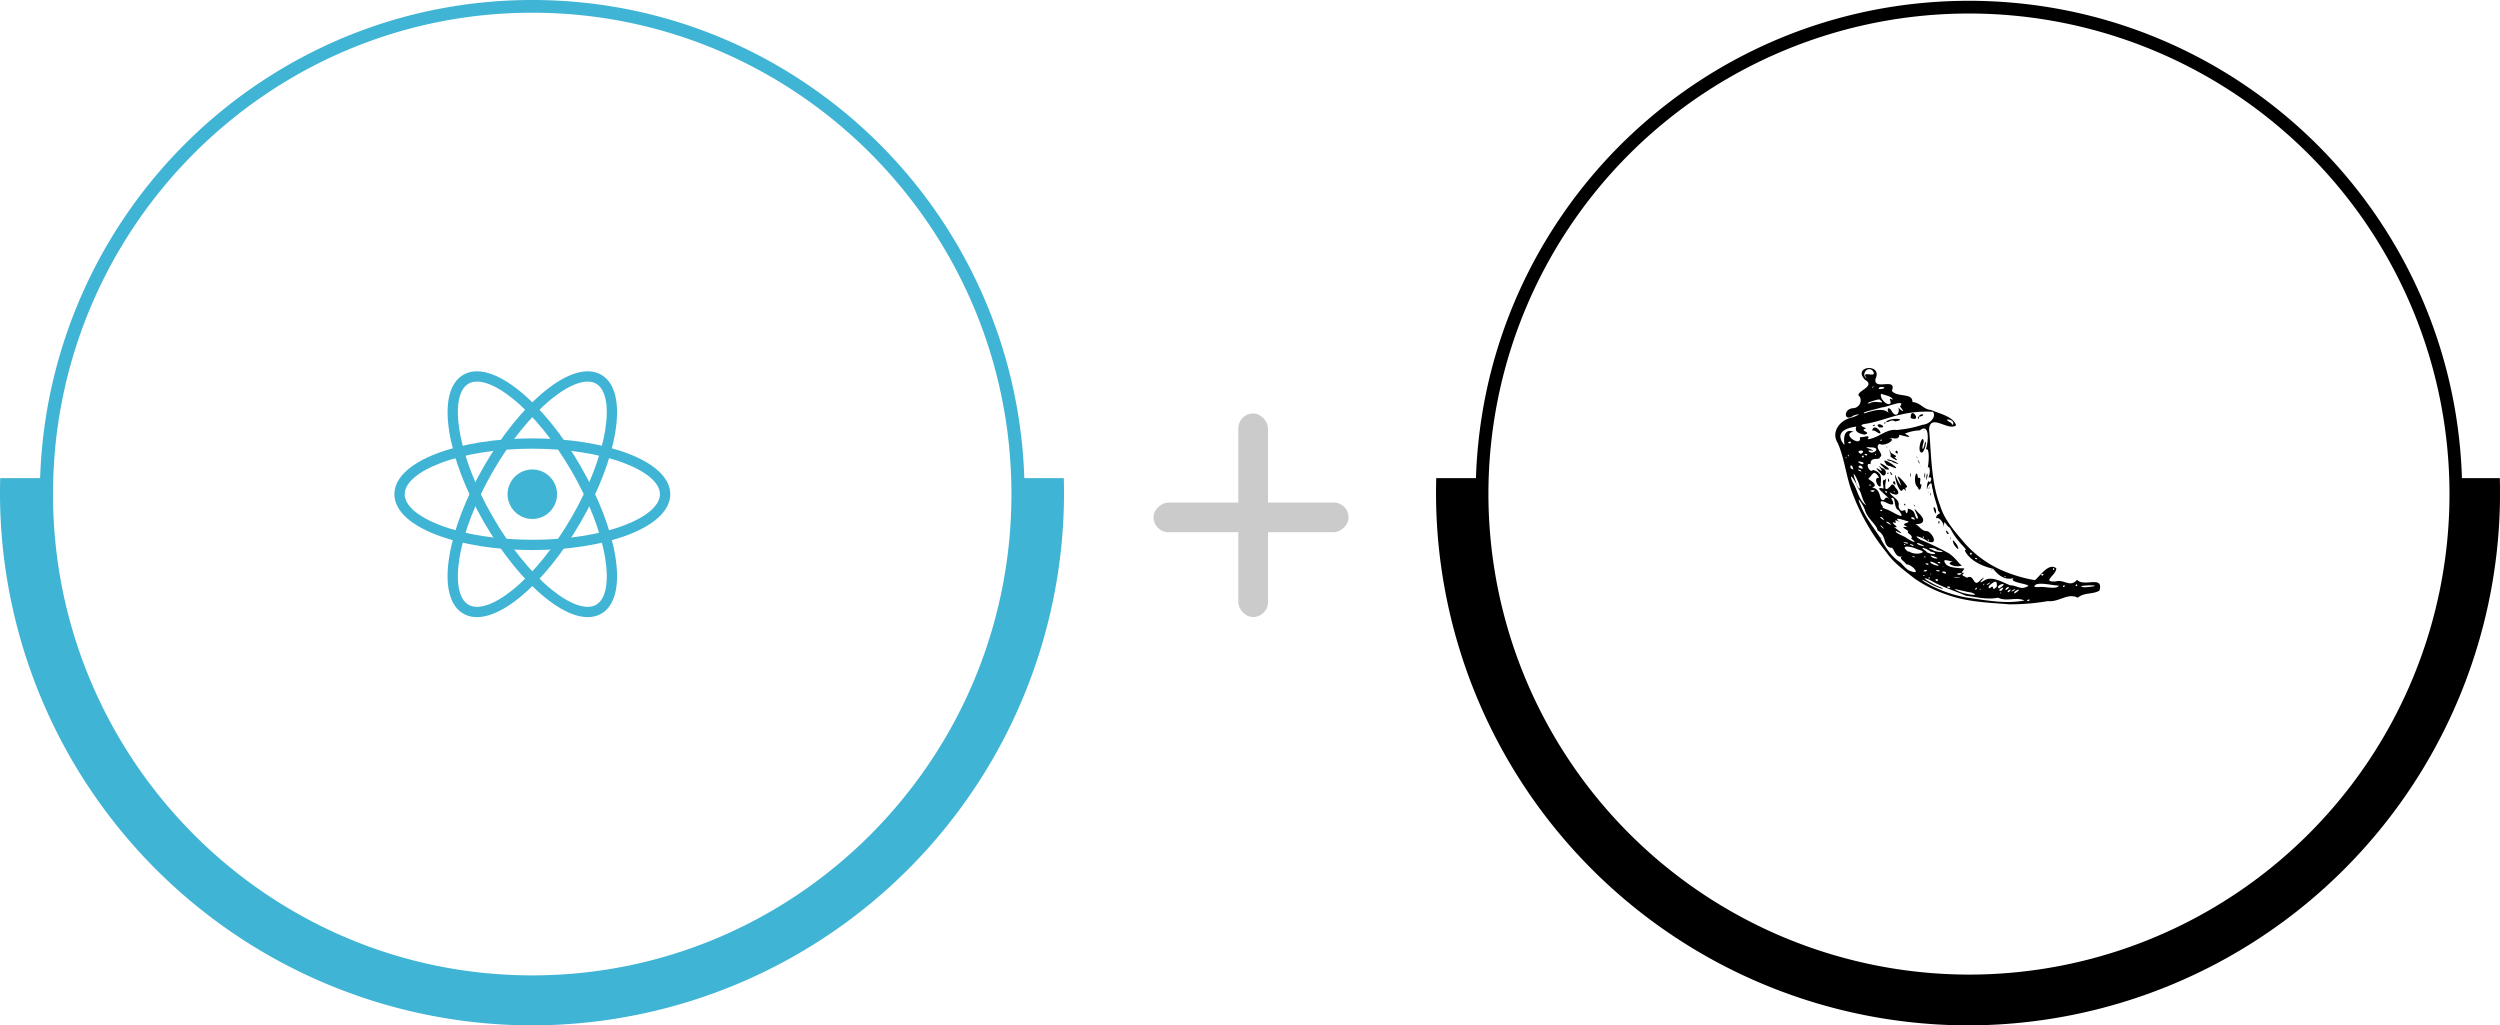
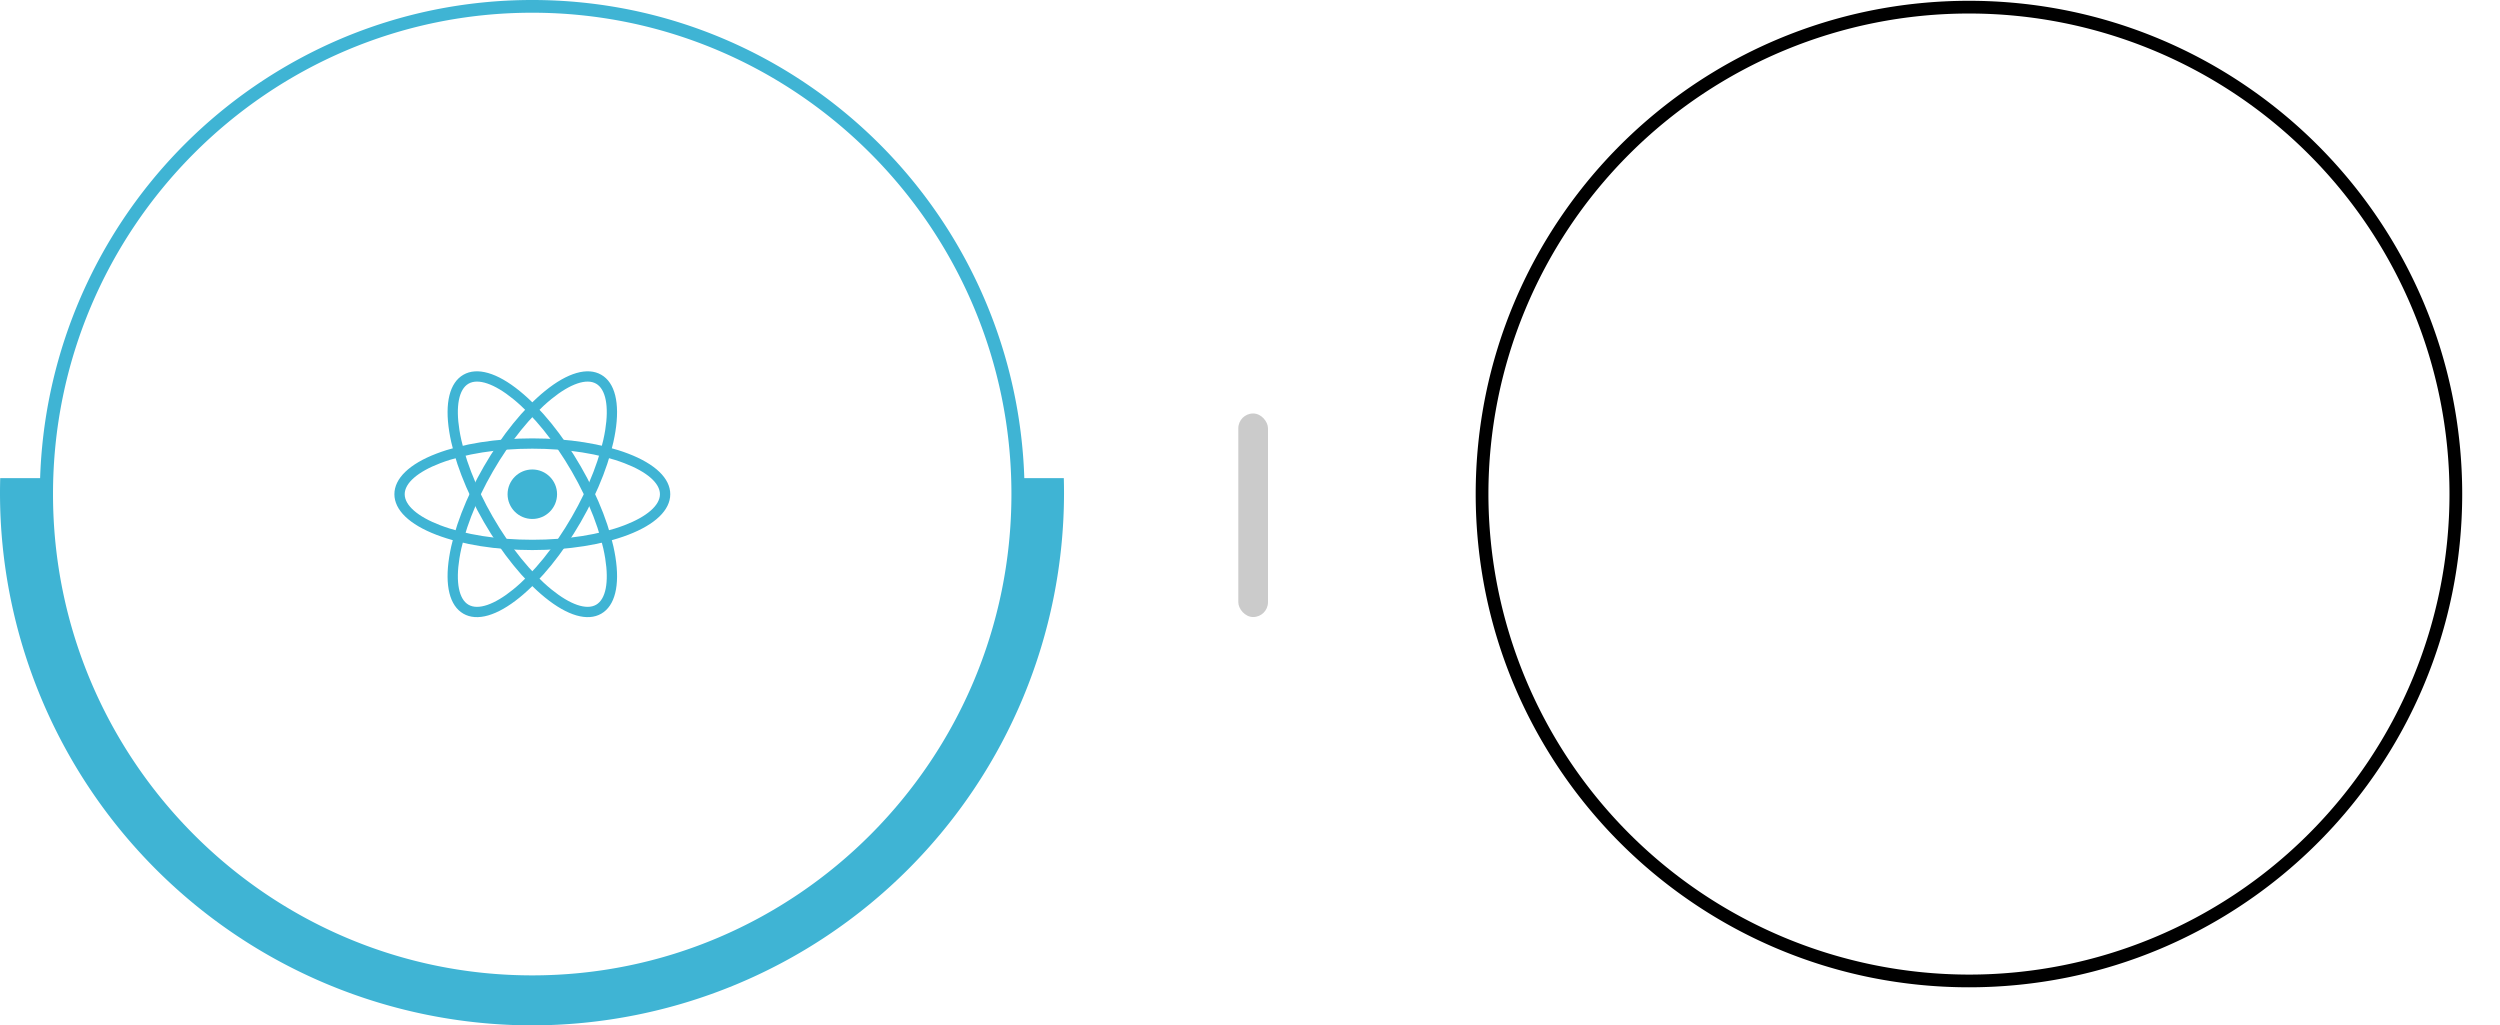
<svg xmlns="http://www.w3.org/2000/svg" width="589.514" height="241.789" viewBox="0 0 589.514 241.789">
  <defs>
    <filter id="Ellipse_56" x="13.5" y="4.289" width="224" height="224" filterUnits="userSpaceOnUse">
      <feOffset input="SourceAlpha" />
      <feGaussianBlur stdDeviation="6.5" result="blur" />
      <feFlood flood-opacity="0.122" />
      <feComposite operator="in" in2="blur" />
      <feComposite in="SourceGraphic" />
    </filter>
    <filter id="Ellipse_56-2" x="352.5" y="2.867" width="223.536" height="223.536" filterUnits="userSpaceOnUse">
      <feOffset input="SourceAlpha" />
      <feGaussianBlur stdDeviation="6.5" result="blur-2" />
      <feFlood flood-opacity="0.122" />
      <feComposite operator="in" in2="blur-2" />
      <feComposite in="SourceGraphic" />
    </filter>
  </defs>
  <g id="_9" data-name="9" transform="translate(0 1.688)">
    <g id="Group_2284" data-name="Group 2284" transform="translate(0)">
      <path id="Ellipse_57" data-name="Ellipse 57" d="M114.5-1.5A116.367,116.367,0,0,1,137.878.867,115.109,115.109,0,0,1,179.36,18.4a116.681,116.681,0,0,1-19.705,203.944,115.066,115.066,0,0,1-21.777,6.79,116.625,116.625,0,0,1-46.755,0A115.109,115.109,0,0,1,49.64,211.6,116.681,116.681,0,0,1,69.345,7.657,115.066,115.066,0,0,1,91.122.867,116.368,116.368,0,0,1,114.5-1.5Zm0,230c62.308,0,113-50.916,113-113.5S176.808,1.5,114.5,1.5,1.5,52.416,1.5,115,52.192,228.5,114.5,228.5Z" transform="translate(11 -0.188)" fill="#3fb4d4" />
      <path id="Subtraction_1" data-name="Subtraction 1" d="M125.446,129.043A125.588,125.588,0,0,1,0,3.6C0,2.4.017,1.192.051,0h10.8c-.036,1.184-.055,2.394-.055,3.6a114.655,114.655,0,0,0,229.31,0c0-1.192-.019-2.4-.055-3.6h10.8c.034,1.2.051,2.414.051,3.6A125.588,125.588,0,0,1,125.446,129.043Z" transform="translate(0 111.057)" fill="#3fb4d4" />
      <g transform="matrix(1, 0, 0, 1, 0, -1.69)" filter="url(#Ellipse_56)">
        <circle id="Ellipse_56-3" data-name="Ellipse 56" cx="92.5" cy="92.5" r="92.5" transform="translate(33 23.79)" fill="#fff" />
      </g>
      <g id="React-icon" transform="translate(93 80.101)">
        <circle id="Ellipse_59" data-name="Ellipse 59" cx="5.835" cy="5.835" r="5.835" transform="translate(26.689 28.916)" fill="#3fb4d4" />
        <g id="Group_2348" data-name="Group 2348" transform="translate(0 0)">
          <path id="Ellipse_60" data-name="Ellipse 60" d="M32.024-.5C40.531-.5,48.548.772,54.6,3.081c6.417,2.45,9.951,5.855,9.951,9.588s-3.534,7.137-9.951,9.588c-6.048,2.309-14.065,3.581-22.572,3.581S15.5,24.566,9.451,22.256C3.034,19.806-.5,16.4-.5,12.669S3.034,5.532,9.451,3.081C15.5.772,23.516-.5,32.024-.5Zm0,23.909c8.219,0,15.927-1.215,21.706-3.422,5.331-2.036,8.389-4.7,8.389-7.319S59.061,7.386,53.73,5.35C47.951,3.144,40.242,1.929,32.024,1.929S16.1,3.144,10.318,5.35c-5.331,2.036-8.389,4.7-8.389,7.319s3.058,5.283,8.389,7.319C16.1,22.194,23.805,23.409,32.024,23.409Z" transform="translate(0.5 22.082)" fill="#3fb4d4" />
          <path id="Ellipse_61" data-name="Ellipse 61" d="M32.524,0C41.031,0,49.048,1.272,55.1,3.581c6.417,2.45,9.951,5.855,9.951,9.588s-3.534,7.137-9.951,9.588c-6.048,2.309-14.065,3.581-22.572,3.581S16,25.066,9.951,22.756C3.534,20.306,0,16.9,0,13.169S3.534,6.032,9.951,3.581C16,1.272,24.016,0,32.524,0Zm0,23.909c8.219,0,15.927-1.215,21.706-3.422,5.331-2.036,8.389-4.7,8.389-7.319S59.561,7.886,54.23,5.85C48.451,3.644,40.742,2.429,32.524,2.429S16.6,3.644,10.818,5.85c-5.331,2.036-8.389,4.7-8.389,7.319s3.058,5.283,8.389,7.319C16.6,22.694,24.305,23.909,32.524,23.909Z" transform="translate(27.666 0) rotate(60)" fill="#3fb4d4" />
          <path id="Ellipse_62" data-name="Ellipse 62" d="M32.524,0C41.031,0,49.048,1.272,55.1,3.581c6.417,2.45,9.951,5.855,9.951,9.588s-3.534,7.137-9.951,9.588c-6.048,2.309-14.065,3.581-22.572,3.581S16,25.066,9.951,22.756C3.534,20.306,0,16.9,0,13.169S3.534,6.032,9.951,3.581C16,1.272,24.016,0,32.524,0Zm0,23.909c8.219,0,15.927-1.215,21.706-3.422,5.331-2.036,8.389-4.7,8.389-7.319S59.561,7.886,54.23,5.85C48.451,3.644,40.742,2.429,32.524,2.429S16.6,3.644,10.818,5.85c-5.331,2.036-8.389,4.7-8.389,7.319s3.058,5.283,8.389,7.319C16.6,22.694,24.305,23.909,32.524,23.909Z" transform="translate(60.19 13.169) rotate(120)" fill="#3fb4d4" />
        </g>
      </g>
    </g>
    <g id="Group_2286" data-name="Group 2286" transform="translate(338.622)">
      <path id="Ellipse_57-2" data-name="Ellipse 57" d="M114.813-1.5A117.164,117.164,0,0,1,138.253.863a115.684,115.684,0,0,1,41.593,17.5,116.648,116.648,0,0,1,42.139,51.173,115.736,115.736,0,0,1,6.778,21.835,117.432,117.432,0,0,1,0,46.879,115.684,115.684,0,0,1-17.5,41.593,116.648,116.648,0,0,1-51.173,42.139,115.737,115.737,0,0,1-21.835,6.778,117.431,117.431,0,0,1-46.879,0,115.685,115.685,0,0,1-41.593-17.5A116.648,116.648,0,0,1,7.641,160.088,115.736,115.736,0,0,1,.863,138.253a117.432,117.432,0,0,1,0-46.879,115.684,115.684,0,0,1,17.5-41.593A116.648,116.648,0,0,1,69.538,7.641,115.736,115.736,0,0,1,91.374.863,117.164,117.164,0,0,1,114.813-1.5Zm0,229.626A113.313,113.313,0,1,0,1.5,114.813,113.442,113.442,0,0,0,114.813,228.126Z" transform="translate(10.855)" />
-       <path id="Subtraction_1-2" data-name="Subtraction 1" d="M125.446,129.043A125.588,125.588,0,0,1,0,3.6C0,2.4.017,1.192.051,0h10.8c-.036,1.184-.055,2.394-.055,3.6a114.655,114.655,0,0,0,229.31,0c0-1.192-.019-2.4-.055-3.6h10.8c.034,1.2.051,2.414.051,3.6A125.588,125.588,0,0,1,125.446,129.043Z" transform="translate(0 111.057)" />
      <g transform="matrix(1, 0, 0, 1, -338.62, -1.69)" filter="url(#Ellipse_56-2)">
-         <ellipse id="Ellipse_56-4" data-name="Ellipse 56" cx="92.268" cy="92.268" rx="92.268" ry="92.268" transform="translate(372 22.37)" fill="#fff" />
-       </g>
-       <path id="pocoo_flask-icon" d="M18.665,51.065c-2.381-1.874-4.918-3.665-6.651-6.191A50.227,50.227,0,0,1,3.632,29.84c-1.161-3.525-1.561-7.305-3.056-10.7-1.565-2.459.269-5.153,2.967-5.933,1.2-.23,3.31-1.366.761-.554-2.284,1.675-2.5-1.522-.162-1.725a1.857,1.857,0,0,0,1.639-2.7c-1.718-1.12,4.161-2.348,1.2-4.021C3.9.9,11.293.256,9.47,4.031c-.433,2.9,5.164-.535,3.864,2.818,1.321,1.61,4.946.367,4.854,2.625,1.924.133,2.584,1.751,4.391,1.874,1.874.845,5.264,1.511,5.9,3.62-1.854,1.47-6.154-3.035-6.363,1.034.562,6.011.418,12.2,2.615,17.927,1.04,3.464,3.562,6.193,5.836,8.892a25.572,25.572,0,0,0,8.139,6.07,33.579,33.579,0,0,0,8.359,2.588c1.165-.892,3.226-4.208,5.043-2.81.088,1.573-3.611,3.287-.176,3.113,2.02-.609,3.419,1.561,5.08-.4,1.532,1.815,6.363-1.157,5.276,2.549-1.474.95-3.622.377-5.1,1.684-2.434-1.216-4.372,1.087-7.065.8a51.744,51.744,0,0,1-9.068.755c-4.977-.39-10.057-.558-14.79-2.291a29.885,29.885,0,0,1-7.612-3.814Zm4.2,1.821a29.669,29.669,0,0,0,8,2.67c4.528.628,9.2,1.6,13.746.714-2.057-.929-4.183.361-6.232-.664-2.459.527-5.074-.137-7.612-.463-2.84-1.265-5.906-2.135-8.564-3.779-3.324-1.214,1.718,1.557,2.615,1.782,2.077,1.179-2.284-.586-2.9-1.093-1.741-.976-1.961-.773-.172.219l1.093.613Zm-4.957-3.5c2.524.937-.012-1.776-1.165-1.62-.511-.888-1.958-1.45-.937-1.926-1.835.636-1.921-2.42-2.781-1.983-1.94-.613-.755-2.783-3.064-4.118C9.751,38.332,7.667,37.116,7,35c-.293-1.085-2.356-4.2-1.089-1.3,1.077,2.791,2.974,5.178,4.555,7.563,1.226,2.272,2.674,4.645,4.907,6.064.753.722,1.479,1.829,2.541,2.055ZM10.641,41.4C10.729,41.022,11.1,42.226,10.641,41.4Zm10.291,9.1C21.491,50.253,20.128,50.187,20.933,50.5ZM22.3,51C22.156,50.314,21.674,51.389,22.3,51Zm1.718.714C24.832,50.94,22.757,51.229,24.016,51.717Zm2.939,1.639C27.451,52.625,25.369,53.083,26.956,53.357Zm-5.64-3.933C22.584,48.6,19.676,49.412,21.315,49.424Zm1.288.644C22.564,49.635,22.145,50.263,22.6,50.068Zm6.427,4.013c1.034.652,6.035,1.429,2.9.267-.527.109-5.806-1.5-2.9-.267Zm-10.2-7.947C18.729,45.7,17.222,45.653,18.827,46.133Zm2.992,1.745C22.6,47.332,20.2,47.458,21.819,47.878Zm2.537,1.561C25.474,49.018,22.545,49.016,24.356,49.439ZM17.6,44.8c1.21.929,4.891.117,1.854-.554-1.38-.736-4.489-1.239-2.369.443l.513.111Zm8.431,5.147C26.544,49.092,23.917,49.459,26.036,49.951Zm-2.563-2.036c2.967.839-2.492-1.874-.732-.312l.39.176.342.133Zm5.137,2.967C31.421,50.909,26.073,50.491,28.611,50.882Zm-12.087-7.7C16.414,42.655,15.831,43.221,16.524,43.178ZM33.361,53.546C33.435,52.6,32.444,54.249,33.361,53.546ZM21.319,46.11C21.149,45.612,20.441,46.09,21.319,46.11ZM16.791,42.85C18.4,42.753,14.586,42.14,16.791,42.85ZM11.43,39.388C11.229,38.615,9.677,38,11.43,39.388Zm14.076,8.933C25.213,47.984,25.369,48.393,25.505,48.321ZM34.265,53.7C34.237,53.183,33.789,53.893,34.265,53.7Zm-9.534-6.177C24.887,46.857,23.355,47.32,24.731,47.521ZM18.2,43.383C19.4,43.256,16.282,42.573,18.2,43.383Zm11.039,6.86C31.113,49.5,27.422,49.883,29.243,50.244Zm-5.742-3.9c2.153.277-2.563-1.464-.474-.156Zm7.485,4.6c2.01-1.2,1.347,2.816,3.412.34,2.036-1.487-1.757,1.839.749.265,1.815-1.214,4.495.576,6.187,1.157,1.218-.059,2.4,1.054,3.65.377,2.4-.648-4.7-.96-2.838-2.108-2.2.64-3.821-.761-4.9-2.17-2.467-.57-5.317-1.831-6.548-4.013-.5-.82.722.117-.433-1.224a17.97,17.97,0,0,1-3.224-4.43c-1.191-.634-1.333-2.506-1.452-.062.01-1.542-1.438-2.582-1.8-2.151-.006-1.483,1.552-.742.461-1.839-.234-1.542-1.007-3.142-1.237-4.883-.361-.839-.051-2.635-1.23-.736-.429,2-.142-2.463.527-.991.878-1.5-.316-1.327-.363-1.118.572-1.269.363-3.068-.15-2.381.3-1.347.482-4.948-.455-4.309.566-1.405,1.077-6.435-1.39-4.518a10.48,10.48,0,0,0-3.546.769c2.563,1.413-.258.511-1.3.285-.137,1.308-1.171.742-2.459.755,2.065.254-1.005,2.108-2.186,1.39-1.538.734,1.327,2.568.029,3.136.16.853-2.356-.308-2.159,1.667-1.491-.628-.2,2.342.543,1.337,2.537.687,1.786,2.252,1.85,3.741-.414.867-2.042-2.038-.363-1.9-1.327-2.153-1.464-.781-2.567.222-.254.072,2.81,1.425.886,2.088,1.692.262,1.741,1.743,2.084,2.678,1.015,1.06.806-1.171,2.024.1-.771-1.132-4.079-3.195-1.415-2.537-.014-1.14-.482-2.061.336-2.04.81-1.464-.847,3.611.976,1.749.5-.221.63-1.464,1.536.117,1.315,1.3.476,2.233-1.382,1.046.332,1.128,2.485,1.53,2.079,3.293.429,1.552,1.029.98,1.552.89.39,1.507.644.4.664-.318,1.878.4,1.436,1.513,2.026,2.287,1.294.586-1.854-3.958.371-1.366,2.336,2.108.878,2.992-1.22,2.654,1.327-.107,1.757,1.8,3.416,1.727,1.515.722,2.537,3.488-.07,2.334-.9-.816-4.11-1.823-1.491-.273a61.639,61.639,0,0,1,6.667,3.195c1.667,1.171,2.387,2.553,3.019,2.824-1.4.669-4.224-.535-2.147-.9-1.308-.238-2.779-.9-1.526.73,1.066.89,3.773.8,4.259.9-.41.906-1.118.976.016,1.048-1.265.675.406.781.523,1.165ZM28.4,43.641c-.771-.806-.97-2.313-.137-1C28.691,42.811,29.627,45.1,28.4,43.641Zm8.431,5.33C37.309,48.94,36.843,49.336,36.829,48.971Zm-9.642-7.329C27.157,40.424,27.465,42.579,27.188,41.642Zm-.839-1.126C25.379,38.643,27.568,41.043,26.349,40.516ZM16.2,33.49C16.766,33.338,16.477,34.462,16.2,33.49Zm8.08,4.38C24.627,36.556,24.666,38.97,24.276,37.87ZM18.567,33.9C18.165,33.178,19.406,34.579,18.567,33.9Zm4.9,1.569c-.917-2.055.652-1.122.2.336Zm-8.447-5.633c-.39-.675-1.087-2.654-.869-3.259.2.984,2.092,4.235.929,1.366-1.284-2.42,1.536.785,1.827,1.39.137.6-.792-.164-.164,1.245-1.148-1.6-.677.886-1.721-.722Zm-2.609-1.8C12.517,26.468,13.007,29.11,12.409,28.037Zm1.175.406C14.144,27.26,14.533,30.092,13.584,28.443ZM10.735,26.3c-.972-.966-1.675-1.854.047-.6.664.025-1.474-2.024.16-.652,1.718.312.847,2.816-.2,1.249Zm1.483-.039C12.784,25.7,12.519,26.807,12.218,26.257Zm.913.293C12.273,24.945,14.17,27.223,13.131,26.55Zm-1.815-1.733c-2.826-2.518,3.552,1.314.461.468Zm8.1,4.7c-1.224-.732-.326-5.16.092-2.133,1.191-.384-.066,1.565.82,1.546-.137,1.23-.537,1.673-.911.586Zm2.994,1.77C22.523,29.955,22.66,32.2,22.406,31.29Zm-.519-.515C22.024,30.205,21.9,31.447,21.887,30.775Zm-10-6.786c-1.815-2.5,5.276,2.533,1.163.634C12.624,24.51,12.107,24.471,11.89,23.989Zm5.767,3.056C17.486,24.938,18.04,27.4,17.658,27.045Zm4.378,2.81C22.373,28.656,22.061,30.65,22.035,29.856Zm-9.866-6.823c1.079-.23,4.489,1.893,1.356.605C13.18,23.255,12.441,23.429,12.169,23.033Zm9.263,4.618c.117-2.157.644-1.288,0,.312Zm-8.461-5.367c.441-.644-1.167-2.914.23-.814.586.48,1.751.8.742,1.007,1.591,1.405-.39.381-.97-.2Zm8,4.7C21.276,24.52,21.241,28.417,20.974,26.979Zm-8.919-6.964C12.39,19.871,12.23,20.464,12.054,20.015Zm2.088,1.243C14.679,20.13,15.134,22.515,14.142,21.258Zm5.888,3.275C20.027,24.1,20.142,25.164,20.031,24.533Zm-.342-.753C18.873,21.764,20.47,24.848,19.689,23.78Zm-.5-1.323C19.051,21.623,19.656,23.5,19.188,22.457ZM20,21.13c-.562-.988.708-4.352.851-2.264-.591,1.628-.17,2.537.24.351.761-1.718-.164,3.39-1.093,1.913Zm.839-5.008C21.087,15.821,20.9,16.483,20.843,16.122Zm-1.4,27.619C19.108,43.448,19.482,43.924,19.439,43.74Zm2.889,1.46c1.606.414,1.6-.25.146-.449-.781-.726-3.244-1.5-1.038-.09.144.39.605.361.892.537Zm-5.7-3.786c.884.664,3.332,1.87,1.261.254.7-.812-1.337-1.245-.664-1.788-1.718-1.054-1.356-.976-.152-.923-2.065-.923.3-.853.187-1.327-.8-.156-3.954-1.405-2.1.1-1.889-.962-.449.359-1.021.221-1.952-.527,1.718,1.472-.306.976,1.107.878,2.982,2.25.468.929-.332.476,1.8,1.2,2.342,1.561Zm3.019,1.737C23.318,44.334,17.847,41.707,19.648,43.151Zm15.458,9.364C35.153,51.785,34.6,53.14,35.106,52.515Zm1.589.669c.847-.82.035,1.308,1.405-.2.014-1.079-.039-1.718-1.573-.406-.424.234-.611,1.23.17.605ZM11.473,37.339C11.213,36.316,9.65,36.32,11.473,37.339Zm1.7,1.112C12.54,37.407,10.922,37.5,13.171,38.451Zm9.653,5.822c.943.839,4.329.615,1.144.1C23.5,43.68,20.975,43.85,22.824,44.273Zm13.268,8.2C37.542,51.253,34.686,53.013,36.092,52.471Zm3.017,2.073C39.119,54.153,38.484,54.713,39.109,54.543ZM39.115,54C40.721,52.3,37.559,54.094,39.115,54ZM7.3,33.845c-1.366-1.952-.851-2.83-2.17-4.425-.25-1.22-2.264-3.987-1.042-1.054,1.12,1.718,1.452,4.372,3.213,5.484ZM38.605,53.452C41.562,51.543,37.4,52.621,38.605,53.452Zm2.256.884C42.345,53.068,39.925,54.071,40.862,54.336ZM10.969,35.182C11.392,34.552,9.876,35.1,10.969,35.182ZM40.391,53.733c1.433-.923-.332-.781-.26.084ZM20.948,41.476C20.9,40.852,20.191,41.529,20.948,41.476Zm1.2.691C21.766,41.394,21.563,42.288,22.148,42.167ZM42.69,54.356c1.835-1.327-1.112-.254-.384.254Zm-.7-.34C43.485,52.763,40.407,54.571,41.988,54.016Zm3.591,2.391C46.582,55.736,44.359,56.192,45.579,56.407ZM11.892,34.723c1.347.3,5.377,3.314,3,.209-1.218-.361-.488-3.337-1.731-2.81.833,1.394.683,1.987-1.066,1.109-2.2-1.073-1.235.531-.806.976-.586.137.775.507.605.519Zm-6.128-4.84c.24-1-2.219-5.484-1.161-2.248C4.983,28.312,4.944,29.6,5.764,29.883Zm11.254,6.938C16.323,36.242,16.984,36.74,17.017,36.822Zm1.706.4C18.723,36.166,16.838,36.79,18.723,37.22Zm14.788,9.321C33.228,45.819,32.4,46.526,33.511,46.541Zm.71.519C34.116,46.656,33.832,47.138,34.222,47.06Zm5.861,3.693C40.649,50.337,39.38,50.7,40.083,50.753ZM8.822,30.668C10.434,30.043,7.095,30.223,8.822,30.668ZM32.2,45.4C32.184,44.355,31.175,45.659,32.2,45.4ZM8.184,29.181C9.218,28.829,7.228,28.95,8.184,29.181Zm3.006,1.456C11.17,30.293,10.871,30.767,11.19,30.637ZM47.859,53.12c1.331-.269,4.368.677,4.86-.351-1.62-.039-5.6-1.142-5.783.262l.351.059.572.035ZM12.146,30.879C12.169,29.821,11.322,30.84,12.146,30.879Zm-7.9-5.484C3.882,23.38,2.875,25.09,4.241,25.394Zm1.883.474C6.148,25.221,4.4,25.287,6.125,25.868ZM7.2,26.4C6.89,26.142,6.96,26.714,7.2,26.4Zm6.778,4.346C14.3,30.449,13.225,30.527,13.98,30.742ZM6.486,25.2C6.3,23.677,4.3,24.971,6.486,25.2ZM2.621,22.691C2.567,21.988,2.245,22.957,2.621,22.691Zm.576-.433C3.1,21.424,2.7,22.363,3.2,22.258Zm3.175,1.893c1.343-.527-2.446-1.093-.273-.1Zm42.5,26.264C49.736,49.627,47.784,50.171,48.877,50.415Zm5.133,2.66C54.356,52.061,53.142,53.212,54.01,53.076ZM6.695,22.5C6.837,21.51,5.629,22.691,6.695,22.5Zm-4.52-3.025c-.238-1.4-.2-3.835,2.116-3.012-3.1.617,2.147,3.853,1.483,1.3,1.3.064,2.549-.771,1.864.494,2.57-.279,4.346-2.508,6.829-2.194a26.826,26.826,0,0,0,6.128-1.23c1.712-.123,3.357-1.965,2.42-3.058a26.525,26.525,0,0,0-7.358.609C12.8,12.97,10.2,14.1,7.317,14.582c-2.81.379.566,1.04-.24,1.191-1.464.507,1.751.851-.189,1.39-1.2-.228-2.446-.64-1.932-1.9-2.693.351-5.061,1.468-2.931,4.208l.156,0Zm6.5-3.289c.63-2.326,3.382,1.913,1.034.312a1.483,1.483,0,0,0-1.034-.312Zm.123-1.128C9.7,14.377,9.277,15.435,8.793,15.054Zm1.157.02c.084-1.07,2.65.586.424.384Zm1.581-.636C12.111,13.76,11.7,15.036,11.531,14.437Zm.406-.273c.964-1.157,5.451-.742,2.147-.113C13.206,13.387,12.528,14.441,11.937,14.164Zm5.855-.9C17.648,10.1,20.7,14.383,17.792,13.26Zm1.663-.01c.605-1.593,2.362-.64.283-.32C19.783,13.1,19.676,13.754,19.455,13.251ZM6.041,21.7C7.856,20.583,4.114,20.732,6.041,21.7Zm1.343.39C8.02,21.409,6.017,21.813,7.384,22.086Zm-3.954-2.84C4.464,18.446,2.2,18.944,3.429,19.246Zm53.614,33.54C57.073,51.862,56.251,53.2,57.043,52.787ZM51.6,49.069C51.754,48,50.9,49.16,51.6,49.069Zm6.948,4.079c1.45.006,4.4-.449,1.239-.449C59.29,52.777,56.9,52.757,58.546,53.148ZM8.568,21.4c1.175-.078,1.835-1.294-.228-1.226-3.2-.332,2.822,1.1-.39.687-.433.287.613.617.638.537Zm1.034.523C9.48,21.169,9.24,22.322,9.6,21.922Zm1.23-3.271C11.34,18.019,10.13,18.481,10.832,18.651Zm-3.9-6.527c2.1-.712,4.961-1.513,5.953.351-1.007-1.21-.406-2.4.546-.632,1.347,1.792,2.018-.816,1.144-1.417,1,1.237,2.127,1.823.667.078,1.591-1.913-3.181.25-4.266.228-.521.234-5.387,1.241-4.04,1.392Zm1.23-2.352c1.194-.9,4.134.537,2.248-.9C10.221,8.713,6.279,9.962,8.158,9.773Zm4.356.18c1.4.035-.605-1.88,1.062-1.011-.273-.894-1.94-1.06-2.756-1.419-.461.816.937,2.44,1.692,2.43ZM8.924,6C9.408,5.342,8.075,6.33,8.924,6Zm1.772.425c2.254-.3-.574-.97-.455-.023ZM7.37,3.828c-1.587-2.073,2.986.347,1.372-1.821C7.384.927,6.082,3.225,7.37,3.828ZM27.734,14.8c.728-1.288-3.006-1.737-.488-.457C27.477,14.418,27.426,14.886,27.734,14.8Z" transform="translate(94.152 83.641)" />
+         </g>
    </g>
    <g id="Group_2285" data-name="Group 2285" transform="translate(272 96)">
      <rect id="Rectangle_142" data-name="Rectangle 142" width="7" height="48" rx="3.5" transform="translate(20 -0.188)" fill="#cbcbcb" />
-       <rect id="Rectangle_143" data-name="Rectangle 143" width="7" height="46" rx="3.5" transform="translate(46 20.811) rotate(90)" fill="#cbcbcb" />
    </g>
  </g>
</svg>